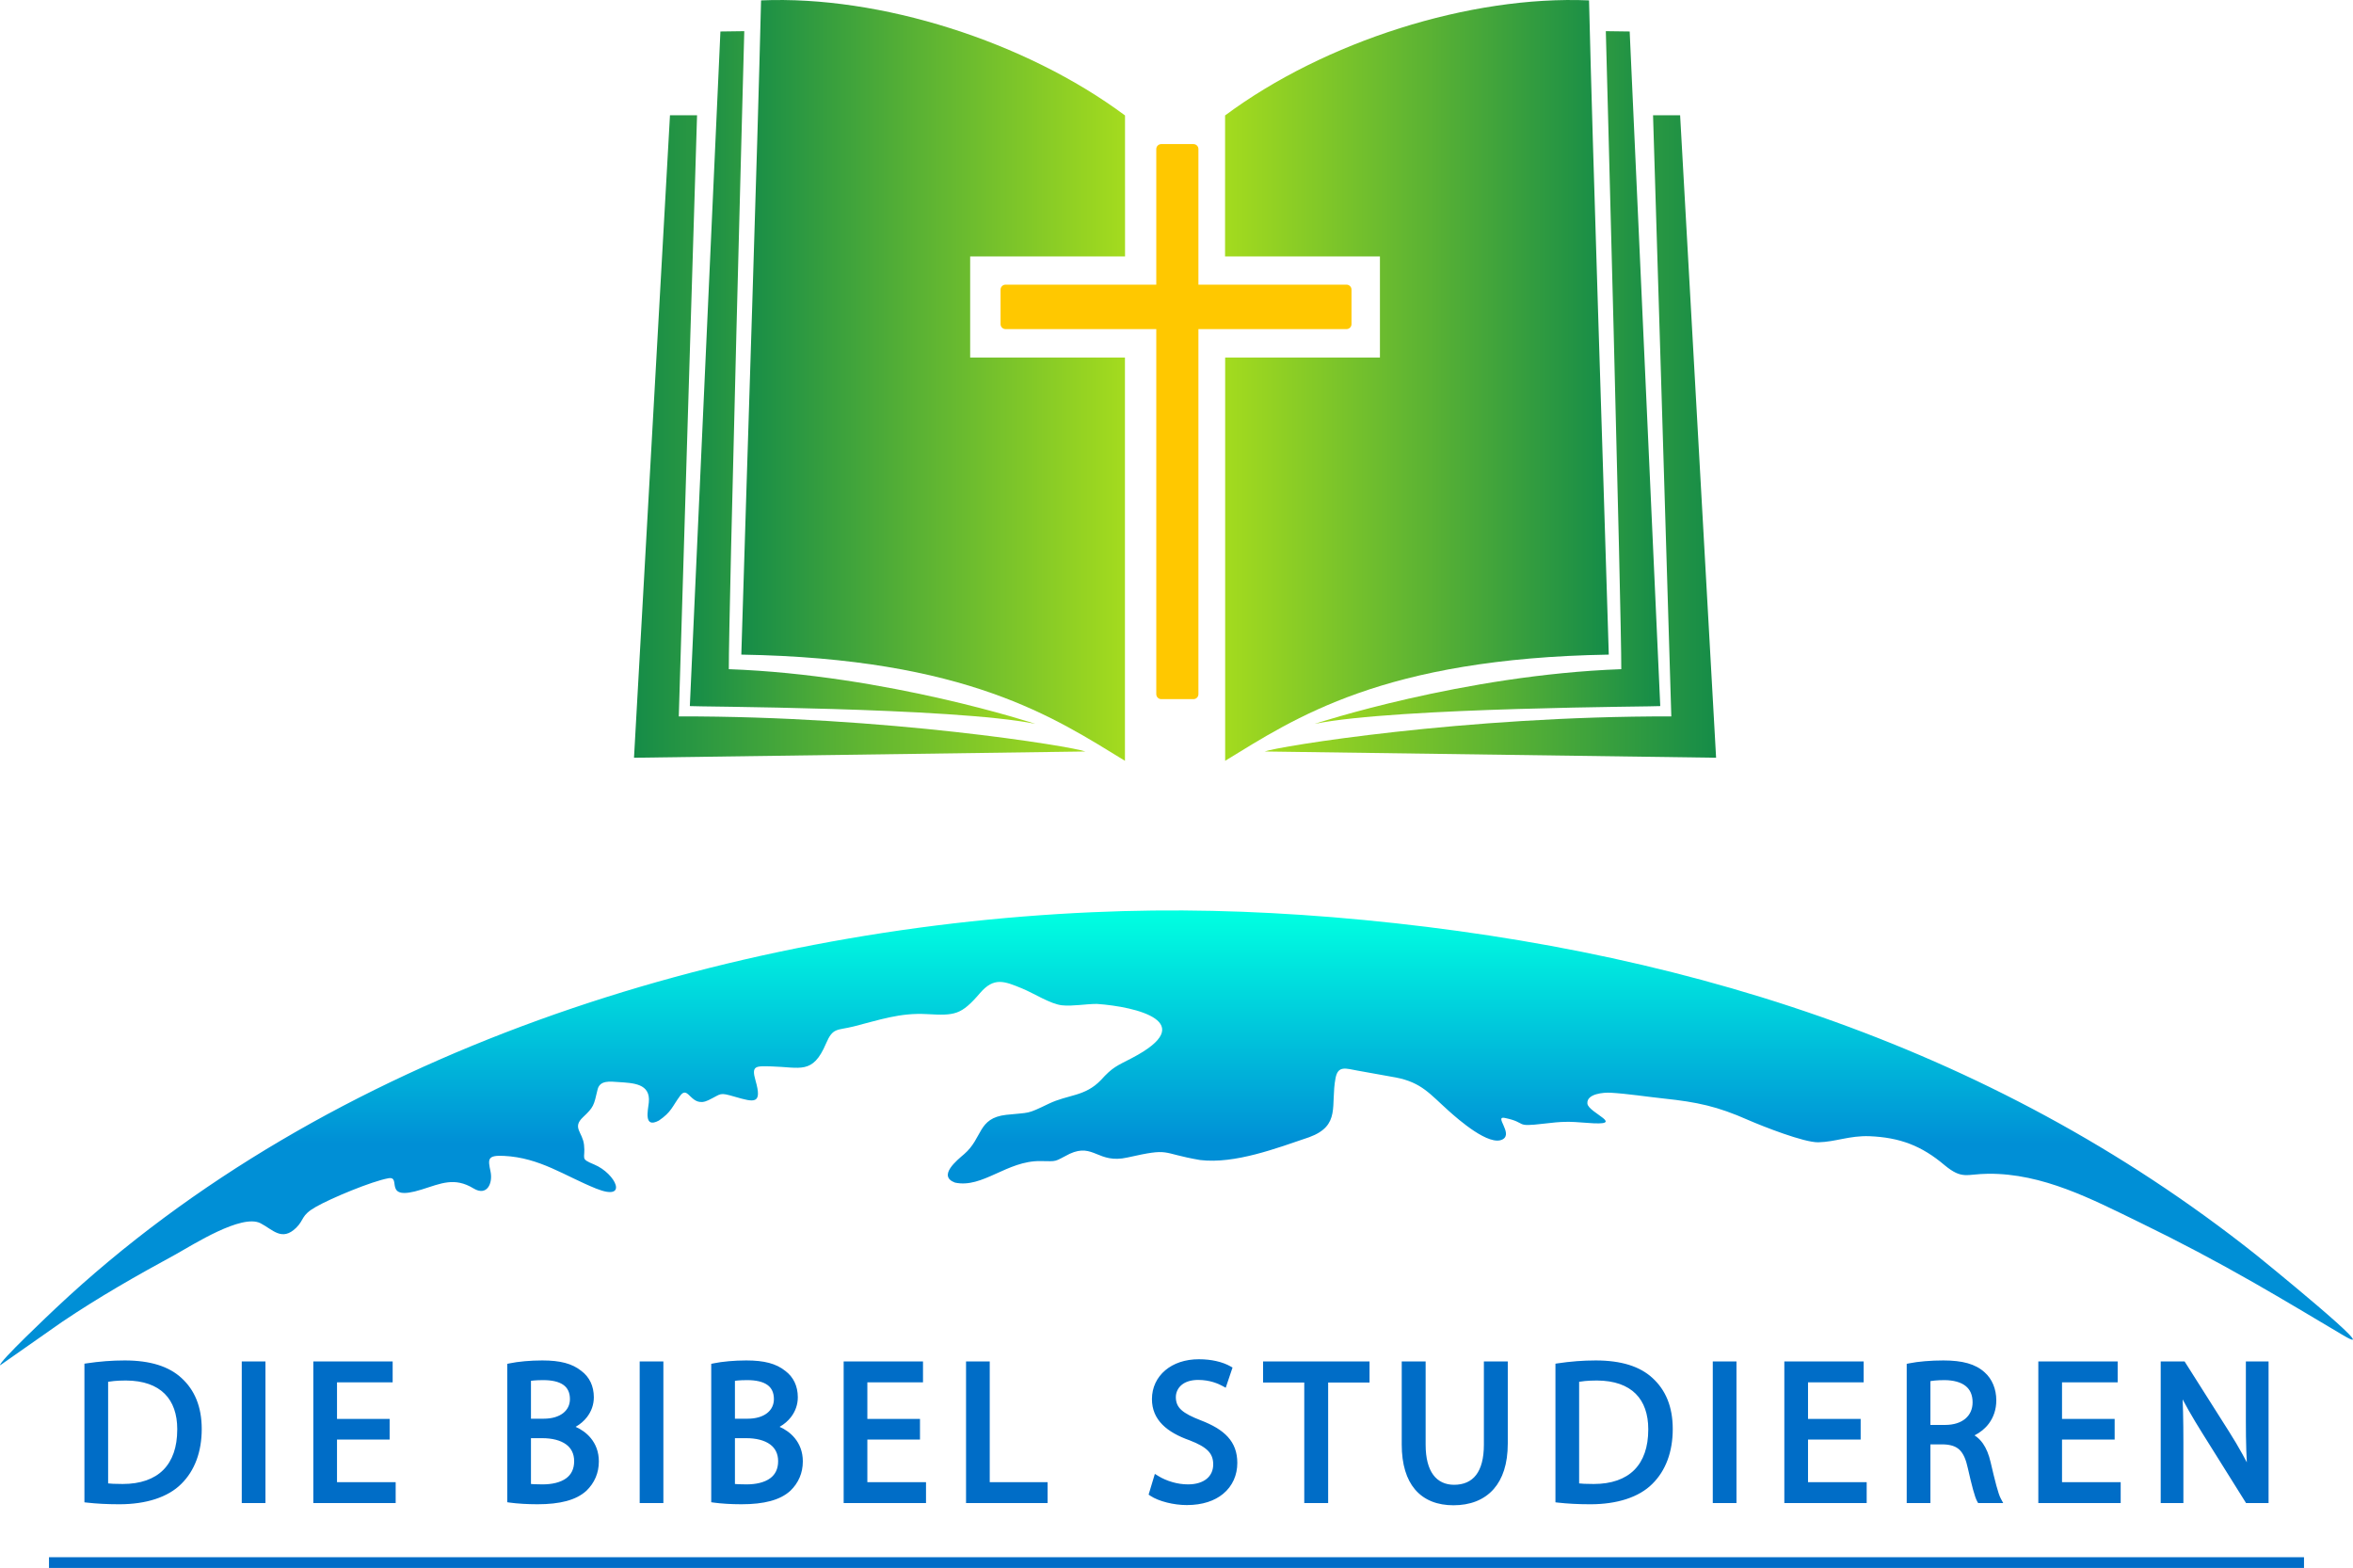
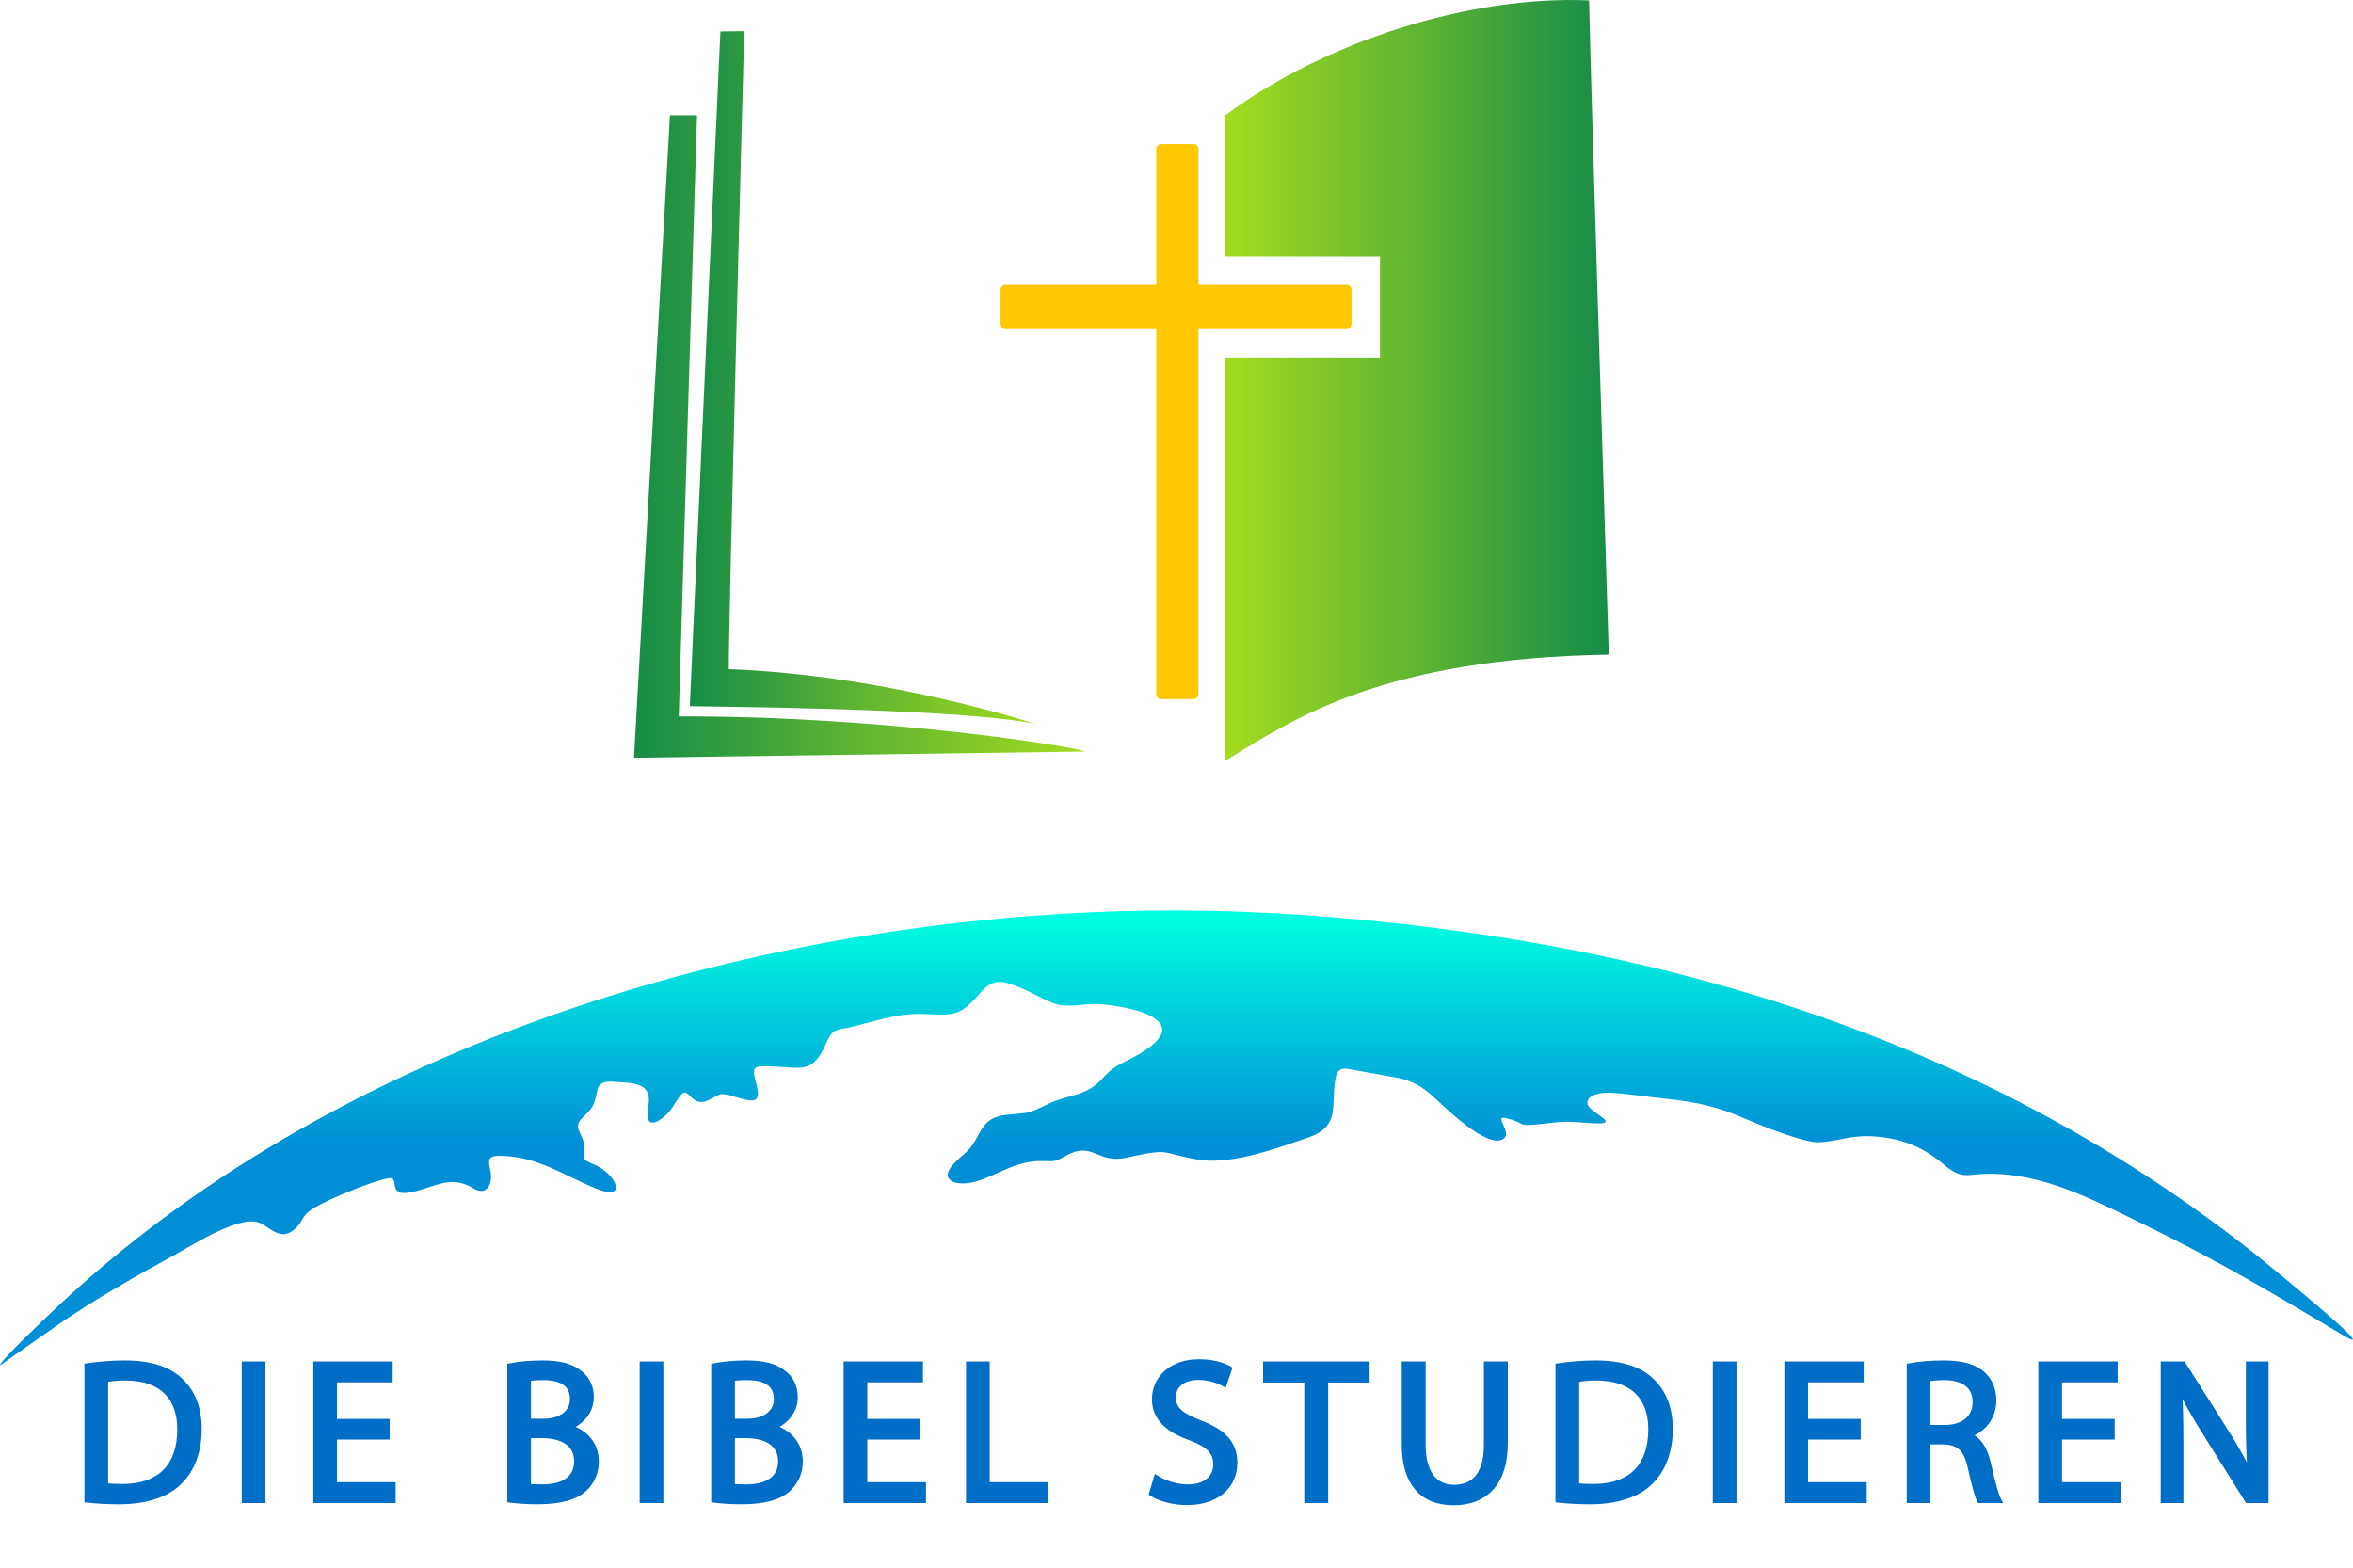
<svg xmlns="http://www.w3.org/2000/svg" xmlns:xlink="http://www.w3.org/1999/xlink" xml:space="preserve" width="6978px" height="4650px" version="1.1" style="shape-rendering:geometricPrecision; text-rendering:geometricPrecision; image-rendering:optimizeQuality; fill-rule:evenodd; clip-rule:evenodd" viewBox="0 0 6977.97 4650.3">
  <defs>
    <style type="text/css">
   
    .fil9 {fill:#006DC7}
    .fil1 {fill:#FFC800}
    .fil8 {fill:#006DC7;fill-rule:nonzero}
    .fil3 {fill:url(#id0)}
    .fil7 {fill:url(#id1)}
    .fil6 {fill:url(#id2)}
    .fil4 {fill:url(#id3)}
    .fil5 {fill:url(#id4)}
    .fil2 {fill:url(#id5)}
    .fil0 {fill:url(#id6)}
   
  </style>
    <linearGradient id="id0" gradientUnits="userSpaceOnUse" x1="2043.82" y1="1118.71" x2="3068.67" y2="1118.71">
      <stop offset="0" style="stop-opacity:1; stop-color:#158C48" />
      <stop offset="0.478" style="stop-opacity:1; stop-color:#5CB333" />
      <stop offset="1" style="stop-opacity:1; stop-color:#A4DB1E" />
    </linearGradient>
    <linearGradient id="id1" gradientUnits="userSpaceOnUse" xlink:href="#id0" x1="5087.36" y1="1293.7" x2="3749.9" y2="1293.7">
  </linearGradient>
    <linearGradient id="id2" gradientUnits="userSpaceOnUse" xlink:href="#id0" x1="4921.62" y1="1118.71" x2="3896.77" y2="1118.71">
  </linearGradient>
    <linearGradient id="id3" gradientUnits="userSpaceOnUse" xlink:href="#id0" x1="1878.07" y1="1293.7" x2="3218.66" y2="1293.7">
  </linearGradient>
    <linearGradient id="id4" gradientUnits="userSpaceOnUse" xlink:href="#id0" x1="4768.62" y1="1141.26" x2="3631.15" y2="1141.26">
  </linearGradient>
    <linearGradient id="id5" gradientUnits="userSpaceOnUse" xlink:href="#id0" x1="2196.82" y1="1141.26" x2="3334.29" y2="1141.26">
  </linearGradient>
    <linearGradient id="id6" gradientUnits="userSpaceOnUse" x1="3387.83" y1="4046.77" x2="3387.83" y2="2708.47">
      <stop offset="0" style="stop-opacity:1; stop-color:#008FD6" />
      <stop offset="0.49" style="stop-opacity:1; stop-color:#008FD6" />
      <stop offset="1" style="stop-opacity:1; stop-color:#00FFE1" />
    </linearGradient>
  </defs>
  <g id="图层_x0020_1">
    <path class="fil0" d="M6948.5 3959.85c138.65,82.56 -256.87,-237.46 -258.15,-238.52 -795.98,-631.89 -1736.95,-918.07 -2738.68,-1001.1 -242.46,-19.53 -469.08,-25.5 -712.38,-14.72 -1090.1,48.34 -2265.63,413.99 -3072.64,1173.06 -14.72,13.94 -173.31,163.16 -166.43,170.66 1.84,-0.72 164.06,-115.44 183.49,-128.56 111.72,-75.22 219.53,-136.37 337.65,-200.72 51.56,-28.72 195.12,-120.46 250.9,-92.06 36.09,18.38 63.34,55.16 105.9,13.47 24.72,-24.19 13.57,-36.53 58.16,-61.84 46.65,-26.53 165.37,-75.75 214.9,-84.91 42.65,-7.9 -20.41,70.85 98.87,33.41 57.69,-18.12 97.59,-37.63 154.18,-3.28 39.63,24.06 57.66,-14.88 50.31,-50.13 -7.59,-36.49 -10.28,-48.96 39.88,-46.43 106.46,5.34 179.18,59 272.65,96.71 98.99,39.94 58.78,-44.43 -4.78,-70.99 -44.41,-18.53 -25.41,-15.47 -30.5,-58.78 -4.44,-37.81 -35.85,-50.78 -2.97,-81.72 31.93,-30.03 32.03,-34.31 43.12,-81.75 6.66,-28.5 37.09,-24.09 62,-22.4 43.59,2.94 95.84,3.97 90,60.59 -2.32,22.53 -16.22,78.15 29.84,53.59 37.87,-25.84 39.06,-41.12 63.12,-73.65 25.32,-34.25 31.35,38.59 83.94,13.19 40.31,-19.47 30.4,-24 78.59,-10.1 57.65,16.66 81.44,22.88 61.03,-48.03 -12.88,-44.81 0.15,-43.25 46.81,-42.06 86,2.19 122.59,25.31 162.12,-67.62 20.59,-48.41 32.34,-38.47 81.56,-50.75 76.34,-19.09 137,-41.25 217.34,-36.75 83.59,4.66 101.81,3 158.03,-62.44 41.37,-48.12 71.9,-35.37 124.87,-13.56 35.15,14.5 84.18,46.31 118.34,49.91 31.87,3.31 70.03,-4.16 103.43,-4.13 116.81,8.16 307.68,54.06 103.66,160.65 -44.69,23.32 -56.72,26.25 -91.84,65.16 -47.63,49.65 -96.53,42.22 -155,70.37 -67.25,32.41 -53.53,24.97 -125.84,32.78 -85.37,9.72 -68.97,68.56 -124.87,116.65 -20.75,17.88 -79.63,64.69 -27.16,84.35 81.91,17.81 154.09,-65.13 253.06,-63.82 53.59,0.72 38.71,3.04 87.24,-21.62 71.41,-32.72 83.5,30.66 171.12,11.03 131.81,-29.56 94,-13.18 215.84,7.5 102.72,12.22 226.22,-34.78 323.34,-67.75 94.46,-34.78 62.75,-94.06 78.12,-175.24 7.28,-38.5 30.91,-28.31 65.09,-22.28 37.97,6.75 76.16,13.69 114.19,20.5 76.09,14.81 100.93,49.37 156,98.59 27.93,24.97 121.02,107.28 160.8,84.56 30.66,-17.53 -26.56,-70.06 5.85,-63.31 69.56,14.44 25.18,27.87 115.53,17.03 54.62,-6.53 72.62,-6.97 127.96,-2.41 123.34,10.13 4.06,-28.97 1.5,-57.28 -2.62,-29.37 49.03,-33.22 68.62,-32.09 49.94,2.84 107.16,11.84 158.09,17.25 98.94,10.5 158.72,23.09 250.28,63.68 42.97,18.69 165.43,67.03 208.02,66.07 51.44,-1.19 91.72,-20.07 151.47,-18.07 90.18,3.85 154.59,28 223.37,86.38 52.56,43.09 63.78,25.62 128.59,25.03 162.43,-1.44 307.8,75.4 450.17,144.56 115.38,56.06 227.59,115.37 338.9,179.05 88.41,50.66 175.87,102.94 263.4,155.09l0 0 0 0z" />
    <path class="fil1" d="M2981.95 844.25l1011.32 0c8.12,0 14.75,6.65 14.75,14.75l0 102.31c0,8.12 -6.63,14.75 -14.75,14.75l-1011.32 0c-8.12,0 -14.75,-6.63 -14.75,-14.75l0 -102.31c0,-8.1 6.63,-14.75 14.75,-14.75z" />
    <path class="fil1" d="M3443.78 427.32l95.47 0c8.12,0 14.75,6.66 14.75,14.78l0 1616.68c0,8.12 -6.63,14.75 -14.75,14.75l-95.47 0c-8.12,0 -14.75,-6.63 -14.75,-14.75l0 -1616.68c0,-8.12 6.63,-14.78 14.75,-14.78z" />
-     <path class="fil2" d="M3336.32 342.39c-295.93,-220 -727.14,-356.4 -1079.41,-341.24 -11.6,479.86 -39.03,1293.56 -58.56,1940.32 670.92,11.09 931.72,189.15 1137.75,314.9l0 -1196.03 -459.05 0 0 -299.87 459.36 0 -0.09 -418.08 0 0z" />
    <path class="fil3" d="M3070.26 2146.78c0,0 -439.71,-145.19 -909.01,-162.09 -0.65,-158.53 45.88,-1892.26 45.88,-1892.26l-70.78 0.96c0,0 -90.56,1998.92 -90.69,2000.73 -0.12,1.84 782.33,3.5 1024.6,52.66l0 0z" />
    <path class="fil4" d="M2067.07 341.76l-80.31 0 -106.69 1905.58c0,0 1262.03,-17.6 1338.66,-18.57 -37.6,-14.65 -592.68,-105.46 -1205.85,-103.99 0,-9.28 54.19,-1783.02 54.19,-1783.02l0 0 0 0z" />
    <path class="fil5" d="M3633.06 342.39c295.93,-220 727.13,-356.4 1079.41,-341.24 11.59,479.86 39.03,1293.56 58.56,1940.32 -670.92,11.09 -931.73,189.15 -1137.75,314.9l0 -1196.03 459.02 0 0 -299.87 -459.34 0 0.1 -418.08z" />
-     <path class="fil6" d="M3899.11 2146.78c0,0 439.71,-145.19 909.01,-162.09 0.66,-158.53 -45.87,-1892.26 -45.87,-1892.26l70.78 0.96c0,0 90.56,1998.92 90.68,2000.73 0.13,1.84 -782.32,3.5 -1024.6,52.66l0 0z" />
-     <path class="fil7" d="M4902.31 341.76l80.31 0 106.68 1905.58c0,0 -1262.03,-17.6 -1338.65,-18.57 37.59,-14.65 592.67,-105.46 1205.84,-103.99 0,-9.28 -54.18,-1783.02 -54.18,-1783.02l0 0 0 0z" />
    <path class="fil8" d="M301.96 4460.09c-15.91,-0.84 -30.41,-2.03 -43.59,-3.53l-8.22 -0.94 0 -411.15 7.87 -1.18c16.97,-2.57 35.72,-4.79 55.91,-6.32 17.69,-1.34 36.34,-2.12 55.68,-2.12 38.13,0 70.91,4.47 98.78,13.15 28.31,8.85 51.53,22.07 70.13,39.38 18.84,17.31 33.78,38.22 43.96,63.31 10.13,24.91 15.57,53.9 15.57,87.59 0,33.72 -5.22,64.47 -15.25,91.62 -10.22,27.6 -25.44,51.47 -45.25,70.97 -19.78,19.84 -45.94,35.03 -77.31,45.25 -30.88,10.06 -66.81,15.28 -106.72,15.28 -18.31,0 -35.47,-0.47 -51.56,-1.31zm35.59 -364.18c-6.34,0.6 -12.06,1.38 -17.12,2.25l0 301.37c4.47,0.5 9.44,0.87 14.75,1.15 8.37,0.41 18.15,0.57 28.47,0.57 52.62,0 93.02,-14.44 120.15,-41.44 27.34,-27.25 41.59,-67.81 41.59,-119.75l0.06 -1.53c-0.06,-44.18 -12.4,-80.12 -37.28,-104.87 -25.03,-24.9 -63.06,-38.97 -114.37,-39.28l-1.81 0c-13.34,0.03 -24.78,0.59 -34.44,1.53l0 0zm379.21 352.68l0 -410.77 70.28 0 0 419.99 -70.28 0 0 -9.22 0 0zm282.49 -240.37l156.09 0 0 61.34 -156.09 0 0 126.31 173.97 0 0 61.94 -244.25 0 0 -419.99 235.31 0 0 61.93 -165.02 0 0 108.47 -0.01 0zm551.27 251.9c-15.69,-0.91 -28.56,-2.25 -38.31,-3.59l-8 -1.13 0 -410.46 7.34 -1.53c12.16,-2.56 27.78,-4.78 45.06,-6.31 16.1,-1.41 33.75,-2.25 51.53,-2.25 26.66,0 48.72,2.34 67.5,7.31 19.19,5.1 34.88,12.97 48.41,23.88 11.78,8.81 21.15,20.03 27.53,33.53 6.06,12.9 9.37,27.81 9.37,44.59 0,21.5 -7.15,41.69 -20.22,58.62 -8.75,11.38 -20.12,21.22 -33.78,28.97 16.35,7.22 32.41,18.19 44.88,33.38 14.37,17.46 24,40.31 24,69.09 0,17.65 -3.38,33.37 -9.28,47.37 -6.5,15.41 -16.03,28.53 -27.47,39.63l-0.22 0.18c-15.16,13.85 -34.72,23.94 -59.15,30.5 -23.82,6.41 -52.32,9.5 -85.88,9.5 -15.9,0 -30.46,-0.5 -43.31,-1.28l0 0zm32.66 -365.86c-3.25,0.28 -6.16,0.62 -8.69,1l0 112.37 37.84 0c24.66,0 44.09,-6.13 57.37,-16.41 13.22,-10.22 20.38,-24.81 20.38,-41.68 0,-19.25 -6.78,-32.78 -18.56,-41.53 -13.85,-10.29 -34.85,-14.79 -60.41,-14.79 -11.9,0 -21,0.41 -27.94,1.04l0.01 0zm24.96 171.12l-33.65 0 0 135.84c3,0.31 6.31,0.53 9.84,0.71 6.78,0.35 15.03,0.5 24.41,0.5 27.34,0 53.31,-5.31 70.93,-18.65 14.04,-10.63 22.91,-26.78 22.91,-50.16 0,-22.43 -8.91,-38.62 -23.38,-49.43 -17.37,-12.97 -42.84,-18.81 -71.06,-18.81zm288.78 183.21l0 -410.77 70.28 0 0 419.99 -70.28 0 0 -9.22 0 0zm258.55 11.53c-15.68,-0.91 -28.56,-2.25 -38.34,-3.59l-8 -1.13 0 -410.46 7.38 -1.53c12.15,-2.56 27.78,-4.78 45.06,-6.31 16.09,-1.41 33.75,-2.25 51.53,-2.25 26.65,0 48.71,2.34 67.5,7.31 19.18,5.1 34.87,12.97 48.4,23.88 11.78,8.81 21.16,20.03 27.53,33.53 6.06,12.9 9.38,27.81 9.38,44.59 0,21.5 -7.16,41.69 -20.22,58.62 -8.75,11.38 -20.13,21.22 -33.78,28.97 16.34,7.22 32.37,18.19 44.87,33.38 14.38,17.46 24,40.31 24,69.09 0,17.65 -3.37,33.37 -9.28,47.37 -6.5,15.41 -16.03,28.53 -27.47,39.63l-0.22 0.18c-15.15,13.85 -34.75,23.94 -59.15,30.5 -23.84,6.41 -52.31,9.5 -85.87,9.5 -15.91,0 -30.47,-0.5 -43.32,-1.28l0 0zm32.66 -365.86c-3.28,0.28 -6.16,0.62 -8.72,1l0 112.37 37.84 0c24.69,0 44.13,-6.13 57.41,-16.41 13.22,-10.22 20.34,-24.81 20.34,-41.68 0,-19.25 -6.75,-32.78 -18.53,-41.53 -13.84,-10.29 -34.87,-14.79 -60.4,-14.79 -11.94,0 -21,0.41 -27.94,1.04zm24.97 171.12l-33.69 0 0 135.84c3.03,0.31 6.31,0.53 9.88,0.71 6.78,0.35 15,0.5 24.4,0.5 27.34,0 53.31,-5.31 70.94,-18.65 14.03,-10.63 22.9,-26.78 22.9,-50.16 0,-22.43 -8.9,-38.62 -23.37,-49.43 -17.38,-12.97 -42.84,-18.81 -71.06,-18.81zm359.05 -57.16l156.09 0 0 61.34 -156.09 0 0 126.31 173.96 0 0 61.94 -244.24 0 0 -419.99 235.31 0 0 61.93 -165.03 0 0 108.47 0 0zm525.3 249.59l-232.62 0 0 -419.99 70.28 0 0 358.05 171.56 0 0 61.94 -9.22 0 0 0zm363.24 -1.5c-19.53,-4.88 -36.94,-11.85 -48.72,-19.72l-5.69 -3.78 18.53 -61.5 10.22 6.28c11.72,7.22 26.31,13.78 42.53,18.35 14.22,4.03 29.69,6.5 45.56,6.5 23.88,0 42.66,-6.04 55.38,-16.41 12.59,-10.28 19.4,-25.16 19.4,-42.87 0,-16.32 -4.56,-29.03 -14.9,-39.82 -11.13,-11.59 -28.91,-21.46 -54.59,-31.37 -34,-12.03 -61.69,-27.03 -81.06,-46.56 -20.07,-20.22 -31.16,-44.97 -31.16,-75.87 0,-34.47 14.47,-64.47 39.78,-85.72 24.28,-20.37 58.5,-32.53 99.31,-32.53 19.25,0 36.25,2.03 50.87,5.28 17.78,3.94 32,9.66 42.44,15.59l6.63 3.75 -20.25 59.88 -9.6 -5.25c-6.12,-3.35 -15.47,-7.79 -27.65,-11.47 -12.13,-3.63 -27.03,-6.44 -44.22,-6.44 -22.09,0 -37.84,5.69 -48.4,14.09 -12.63,10.03 -18.03,24.13 -18.03,36.85 0,15.96 5.15,27.87 16.15,37.96 12.09,11.13 31.13,20.6 57.78,30.91 35.28,13.62 62.03,29.09 80.19,49.06 18.75,20.63 28.18,45.56 28.18,77.47 0,35.4 -13.9,68.37 -42.21,91.62 -24.85,20.44 -60.66,33.19 -107.59,33.19 -19.72,0 -40.35,-2.85 -58.88,-7.47l0 0zm468.86 1.5l-61.65 0 0 -357.46 -122.13 0 0 -62.53 315.75 0 0 62.53 -122.75 0 0 357.46 -9.22 0 0 0zm227.43 -174.25l0 -245.74 70.88 0 0 246.93c0,40.69 8.34,69.9 22.4,89.15 14.88,20.41 36.66,29.72 61.91,29.72 27.81,0 50.34,-9.31 65.46,-29.15 14.75,-19.35 23,-48.84 23,-89.72l0 -246.93 70.88 0 0 243.37c0,60.78 -15.41,104.9 -41.44,134.71 -29.22,33.44 -71.31,48.47 -119.68,48.47 -46.19,0 -86.5,-14.19 -114.44,-47.44 -24.43,-29.09 -38.97,-72.49 -38.97,-133.37l0 0zm507.68 176.53c-15.91,-0.84 -30.38,-2.03 -43.6,-3.53l-8.21 -0.94 0 -411.15 7.87 -1.18c16.97,-2.57 35.72,-4.79 55.91,-6.32 17.68,-1.34 36.34,-2.12 55.68,-2.12 38.12,0 70.9,4.47 98.78,13.15 28.31,8.85 51.53,22.07 70.12,39.38 18.85,17.31 33.78,38.22 43.97,63.31 10.13,24.91 15.56,53.9 15.56,87.59 0,33.72 -5.22,64.47 -15.25,91.62 -10.22,27.6 -25.43,51.47 -45.25,70.97 -19.78,19.84 -45.93,35.03 -77.31,45.25 -30.87,10.06 -66.81,15.28 -106.71,15.28 -18.31,0 -35.47,-0.47 -51.56,-1.31zm35.59 -364.18c-6.35,0.6 -12.06,1.38 -17.13,2.25l0 301.37c4.47,0.5 9.44,0.87 14.75,1.15 8.38,0.41 18.16,0.57 28.47,0.57 52.63,0 93.03,-14.44 120.15,-41.44 27.35,-27.25 41.6,-67.81 41.6,-119.75l0.03 -1.53c-0.03,-44.18 -12.38,-80.12 -37.25,-104.87 -25.03,-24.9 -63.06,-38.97 -114.37,-39.28l-1.81 0c-13.35,0.03 -24.78,0.59 -34.44,1.53l0 0zm379.21 352.68l0 -410.77 70.28 0 0 419.99 -70.28 0 0 -9.22 0 0zm282.49 -240.37l156.09 0 0 61.34 -156.09 0 0 126.31 173.96 0 0 61.94 -244.24 0 0 -419.99 235.31 0 0 61.93 -165.03 0 0 108.47 0 0zm353.74 249.59l-61.06 0 0 -412.9 7.38 -1.5c13.43,-2.75 29.46,-4.87 46.56,-6.31 17.59,-1.47 36.43,-2.25 54.78,-2.25 28.5,0 52.09,2.66 71.96,8.25 20.35,5.75 36.72,14.59 50.28,26.87 11.19,9.85 19.91,22.32 25.78,36.56 5.85,14.1 8.94,29.91 8.94,46.57 0,27.21 -8.19,50.18 -21.72,68.53 -11.19,15.12 -26,27 -42.78,35.4 9.56,6.09 17.75,14.13 24.69,23.91 10.37,14.72 17.84,33.37 22.87,55.34 6.5,27.78 12.13,51.31 17.19,69.97 4.91,18 9.16,30.96 12.94,37.96l7.31 13.6 -74.34 0 -2.66 -4.6c-3.69,-6.34 -7.84,-18.56 -12.53,-35.65 -4.56,-16.63 -9.65,-37.88 -15.31,-62.88l-0.03 -0.09c-5.56,-25.87 -13.13,-43.47 -24.44,-54.47 -10.87,-10.56 -26,-15.43 -46.96,-16.28l-39.63 0 0 173.97 -9.22 0 0 0zm22.53 -363.4c-5.22,0.47 -9.69,1.06 -13.31,1.72l0 129.97 43.78 0c25.37,0 45.9,-6.75 59.93,-18.57 13.72,-11.56 21.41,-28.25 21.41,-48.46 0,-21.85 -7.37,-37.66 -20.25,-48.1 -14.59,-11.87 -36.44,-17.5 -62.87,-17.78 -11.38,0.03 -20.97,0.5 -28.69,1.22l0 0zm377.02 113.81l156.09 0 0 61.34 -156.09 0 0 126.31 173.97 0 0 61.94 -244.25 0 0 -419.99 235.31 0 0 61.93 -165.03 0 0 108.47 0 0zm359.96 68.78l0 180.81 -67.28 0 0 -419.99 70.84 0 131.44 207.49c15.06,23.78 28.43,46.28 40.37,67.94 4.44,8.03 8.69,16 12.78,23.87 -0.69,-11.9 -1.22,-23.81 -1.62,-35.9 -0.91,-27.56 -1.22,-55.41 -1.22,-86.16l0 -177.24 67.31 0 0 419.99 -66.75 0 -130.22 -208.09c-14.18,-22.69 -27.99,-45.5 -40.62,-67.81 -6,-10.6 -11.78,-21.13 -17.25,-31.56 0.5,12.22 0.91,24.65 1.22,37.59 0.69,27.75 1,56.56 1,89.06l0 0z" />
-     <polygon class="fil9" points="145.06,4618.52 6832.91,4618.52 6832.91,4650.3 145.06,4650.3 " />
  </g>
</svg>